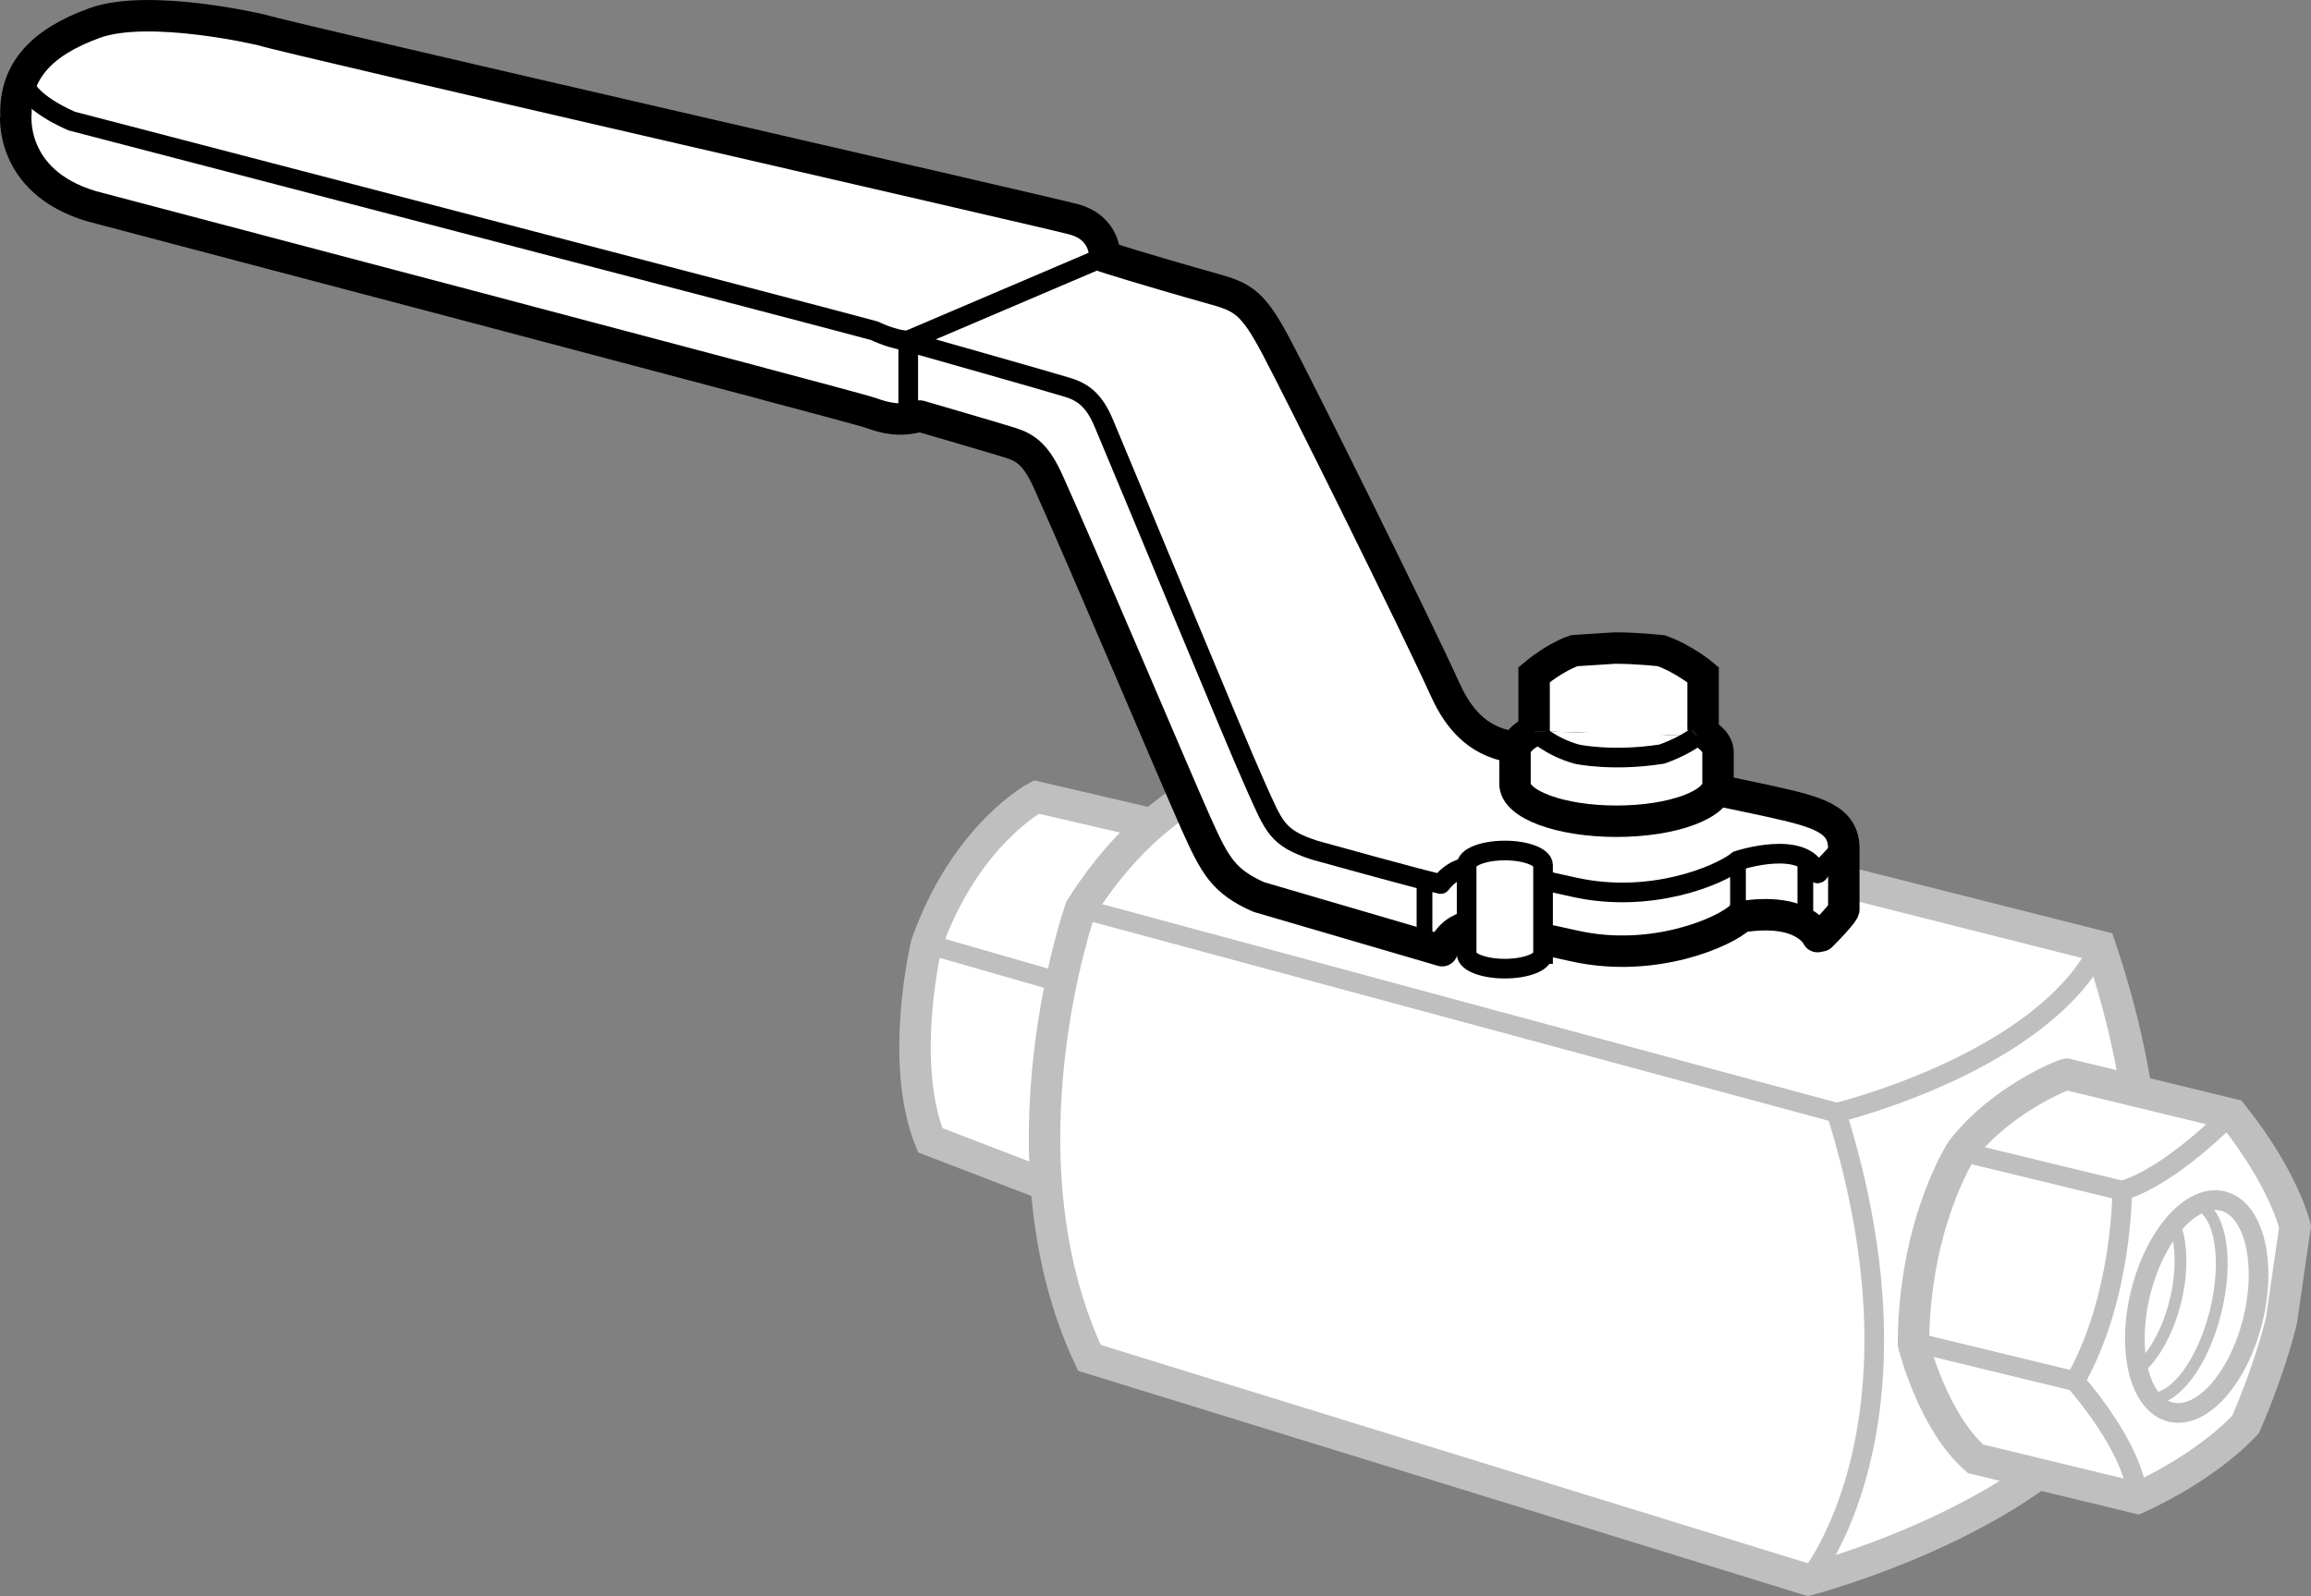
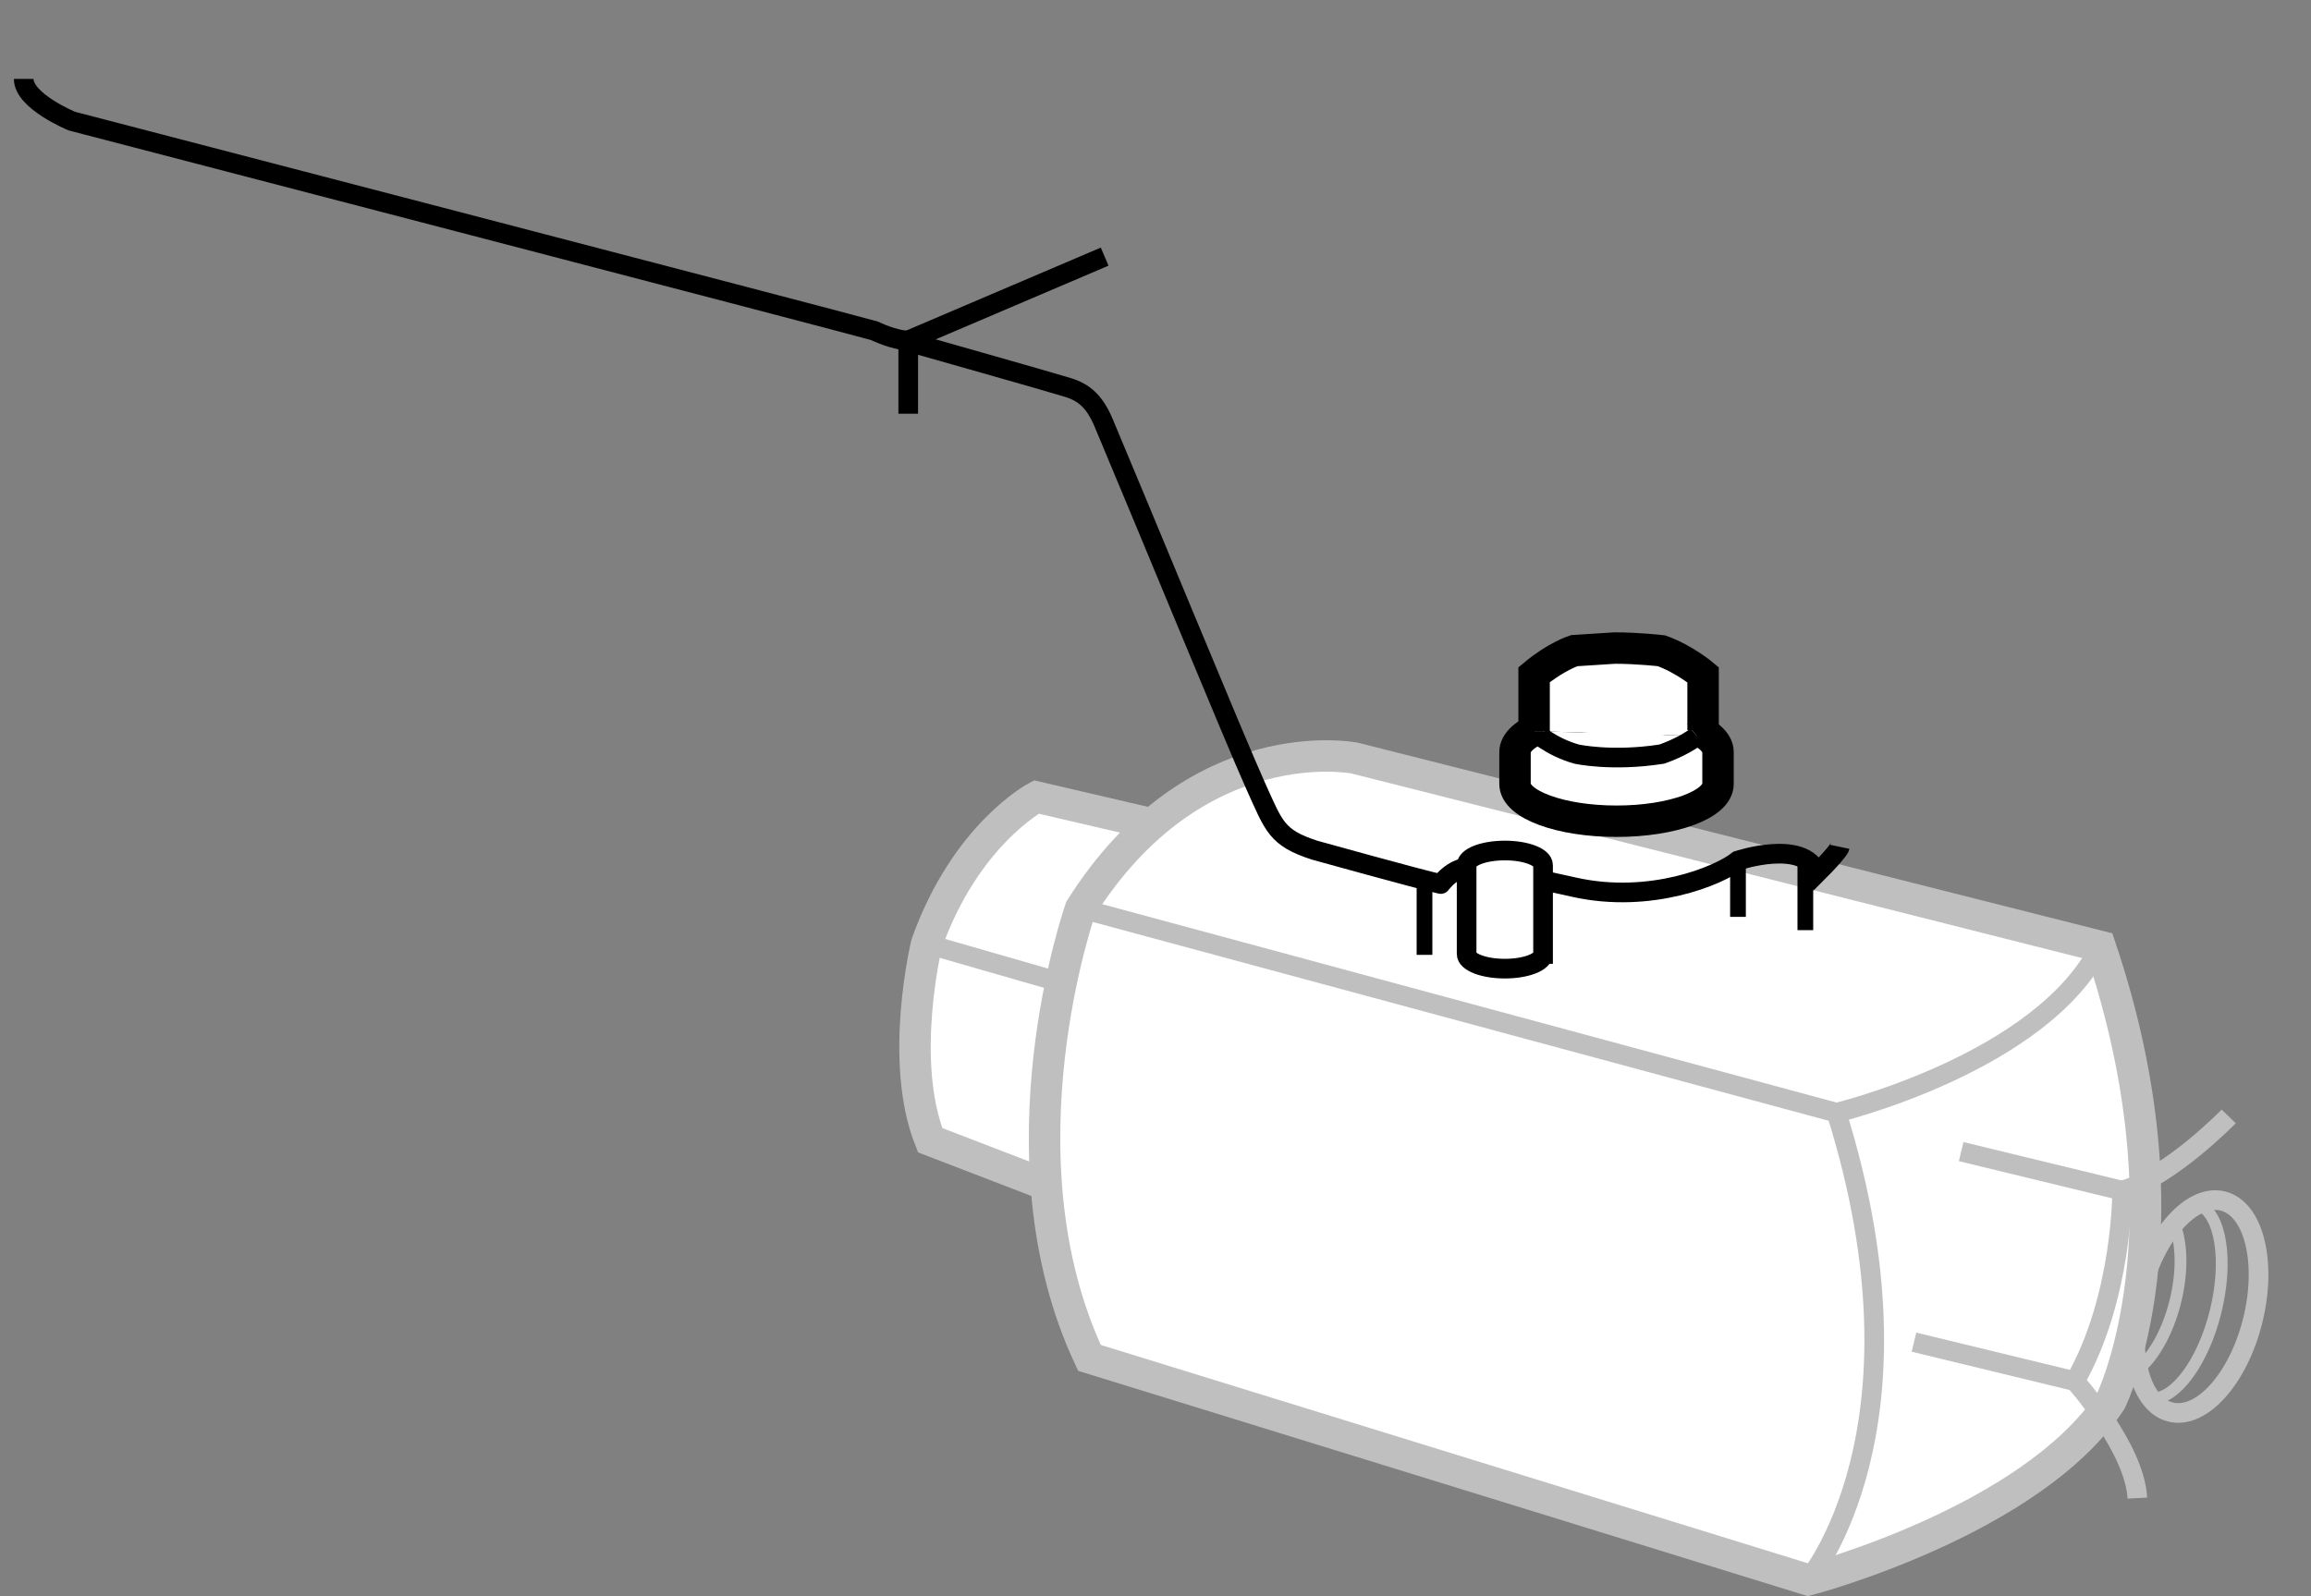
<svg xmlns="http://www.w3.org/2000/svg" version="1.1" id="Layer_2" x="0px" y="0px" width="58.806px" height="40.627px" viewBox="0 0 58.806 40.627" enable-background="new 0 0 58.806 40.627" xml:space="preserve">
  <rect x="0" y="0" width="58.806" height="40.627" fill="#808080" stroke="none" />
  <path fill="#FFFFFF" stroke="#BFBFBF" stroke-width="0.8" stroke-miterlimit="10" d="M29.974,21.125l-3.603-0.839  c0,0-1.801,0.946-2.792,3.738c0,0-0.721,2.972,0.09,4.998l2.927,1.126" />
  <path fill="#FFFFFF" stroke="#BFBFBF" stroke-width="0.8" stroke-miterlimit="10" d="M27.497,23.124  c0,0-2.207,6.259,0.225,11.438l18.289,5.649c0,0,5.674-1.486,7.7-4.548c0,0,2.162-4.368-0.27-11.573l-18.965-4.793  C34.477,19.296,30.424,18.485,27.497,23.124z" />
  <path fill="none" stroke="#BFBFBF" stroke-width="0.5" d="M46.011,40.211c0,0,3.242-3.828,0.721-11.888  c0,0,5.224-1.261,6.71-4.233" />
  <line fill="none" stroke="#BFBFBF" stroke-width="0.5" x1="46.731" y1="28.322" x2="27.497" y2="23.124" />
  <line fill="none" stroke="#BFBFBF" stroke-width="0.5" x1="23.579" y1="24.024" x2="26.866" y2="24.97" />
-   <path fill="#FFFFFF" stroke="#BFBFBF" stroke-width="0.8" stroke-miterlimit="10" d="M56.806,28.366  c0,0-4.184-1.016-4.217-1.024s-1.661,0.62-2.679,1.944c0,0-1.207,1.855-1.22,4.925c0,0,0.484,1.96,1.579,2.92  l4.118,0.999c0,0,1.675-0.722,2.754-1.873c0,0,0.578-1.288,0.912-2.637L58.4,31.224  C58.4,31.224,58.135,30.028,56.806,28.366z" />
  <ellipse transform="matrix(0.24 -0.971 0.971 0.24 10.158 79.554)" fill="none" stroke="#BFBFBF" stroke-width="0.5" cx="55.909" cy="33.287" rx="2.766" ry="1.469" />
  <path fill="none" stroke="#BFBFBF" stroke-width="0.3" d="M55.962,30.671c0.549,0.239,0.737,1.416,0.416,2.715  c-0.317,1.278-1.014,2.222-1.606,2.209" />
  <path fill="none" stroke="#BFBFBF" stroke-width="0.3" d="M55.344,31.198c0.178,0.476,0.195,1.182,0.01,1.928  c-0.192,0.777-0.558,1.413-0.956,1.741" />
  <path fill="none" stroke="#BFBFBF" stroke-width="0.5" d="M56.712,28.416c0,0-1.49,1.535-2.712,1.889  c0,0,0.015,2.722-1.201,4.851c0,0,1.521,1.692,1.589,2.975" />
  <line fill="none" stroke="#BFBFBF" stroke-width="0.5" x1="54" y1="30.306" x2="49.904" y2="29.312" />
  <line fill="none" stroke="#BFBFBF" stroke-width="0.5" x1="52.799" y1="35.156" x2="48.703" y2="34.162" />
-   <path fill="#FFFFFF" stroke="#000000" stroke-width="0.8" stroke-linejoin="round" stroke-miterlimit="10" d="M2.329,5.249  c0,0,19.471,5.126,19.826,5.259s0.748,0.23,1.252,0.082c0,0,1.916,0.558,2.316,0.684  c0.4,0.126,0.656,0.332,0.951,0.987c0.942,2.087,3.294,7.663,3.77,8.72c0.469,1.042,0.687,1.453,1.585,1.85  l4.668,1.367c0.334-0.832,1.148-0.608,1.149-0.608c0.707,0.155,1.495,0.329,2.229,0.491  c2.02,0.446,3.846-0.371,4.218-0.743c1.617-0.263,1.955,0.501,1.955,0.501l0.092-0.018  c0.555-0.555,0.578-0.666,0.578-0.666s0-0.8,0-1.555c0-0.755-0.666-0.933-1.866-1.2  c-1.2-0.267-5.431-1.102-6.76-1.427c-0.853-0.209-1.266-0.863-1.533-1.453  c-0.74-1.638-3.647-7.495-4.281-8.693c-0.583-1.101-0.832-1.258-1.559-1.462c-1.85-0.52-2.81-0.831-2.81-0.831  s0.044-0.733-0.8-0.955C26.465,5.354,7.425,1.004,6.648,0.76c0,0-2.852-0.676-4.24-0.174  s-2.011,1.244-2.003,2.3C0.405,2.885,0.202,4.615,2.329,5.249z" />
  <path fill="none" stroke="#000000" stroke-width="0.5" d="M0.603,2.008c0,0.57,1.224,1.074,1.224,1.074  s19.421,5.056,20.423,5.337c0,0,0.487,0.242,0.866,0.248" />
  <polyline fill="none" stroke="#000000" stroke-width="0.5" points="28.109,6.532 23.111,8.664 23.111,10.53 " />
-   <path fill="none" stroke="#000000" stroke-width="0.5" d="M37.822,22.09c0,0,1.511,0.333,2.253,0.496  c1.918,0.423,3.662-0.292,4.151-0.683c0,0,1.679-0.556,2.014,0.318c0.018,0.046,0.072-0.061,0.1-0.089  c0.555-0.555,0.578-0.666,0.578-0.666" />
-   <path fill="none" stroke="#000000" stroke-width="0.8" stroke-linejoin="round" stroke-miterlimit="10" d="M37.822,22.09" />
+   <path fill="none" stroke="#000000" stroke-width="0.5" d="M37.822,22.09c0,0,1.511,0.333,2.253,0.496  c1.918,0.423,3.662-0.292,4.151-0.683c0,0,1.679-0.556,2.014,0.318c0.555-0.555,0.578-0.666,0.578-0.666" />
  <path fill="none" stroke="#000000" stroke-width="0.5" stroke-linejoin="round" d="M37.878,22.123c0,0-0.682-0.305-1.217,0.378  c-0.548-0.121-3.204-0.86-3.204-0.86c-0.978-0.317-1.035-0.598-1.506-1.638c-0.502-1.11-2.88-6.897-3.867-9.239  c-0.23-0.546-0.498-0.772-0.898-0.898C26.785,9.739,23.222,8.731,23.222,8.731" />
  <g>
    <path fill="#FFFFFF" stroke="#000000" stroke-width="0.5" d="M39.264,24.282c0,0.206-0.435,0.373-0.972,0.373   s-0.972-0.167-0.972-0.373v-2.261c0-0.099,0.101-0.189,0.265-0.256c0.177-0.072,0.429-0.117,0.708-0.117   c0.537,0,0.972,0.167,0.972,0.373V24.282z" />
  </g>
  <line fill="#FFFFFF" stroke="#000000" stroke-width="0.4" x1="44.225" y1="21.903" x2="44.225" y2="23.337" />
  <line fill="#FFFFFF" stroke="#000000" stroke-width="0.4" x1="45.939" y1="21.939" x2="45.939" y2="23.675" />
  <line fill="#FFFFFF" stroke="#000000" stroke-width="0.4" x1="36.248" y1="22.416" x2="36.248" y2="24.304" />
  <g>
    <g>
      <path fill="#FFFFFF" stroke="#000000" stroke-width="0.8" stroke-miterlimit="10" d="M43.717,19.953    c0,0.525-1.157,0.95-2.583,0.95s-2.583-0.425-2.583-0.95v-0.808c0-0.252,0.267-0.482,0.703-0.652    c0.471-0.184,1.139-0.299,1.88-0.299c1.427,0,2.583,0.425,2.583,0.95V19.953z" />
    </g>
    <g>
      <path fill="#FFFFFF" stroke="#000000" stroke-width="0.8" stroke-miterlimit="10" d="M43.179,18.735    c0.061-0.049,0.115-0.1,0.158-0.154V17.174c0,0-0.472-0.398-1.06-0.61c0,0-0.594-0.069-1.188-0.069    l-1.03,0.066c0,0-0.469,0.149-1.022,0.613c0,0,0,1.426,0,1.435" />
      <path fill="#FFFFFF" stroke="#000000" stroke-width="0.5" d="M39.036,18.609c0,0.009,0.428,0.402,1.082,0.585    c0,0,0.894,0.199,2.169,0c0,0,0.55-0.186,0.891-0.46" />
    </g>
  </g>
</svg>